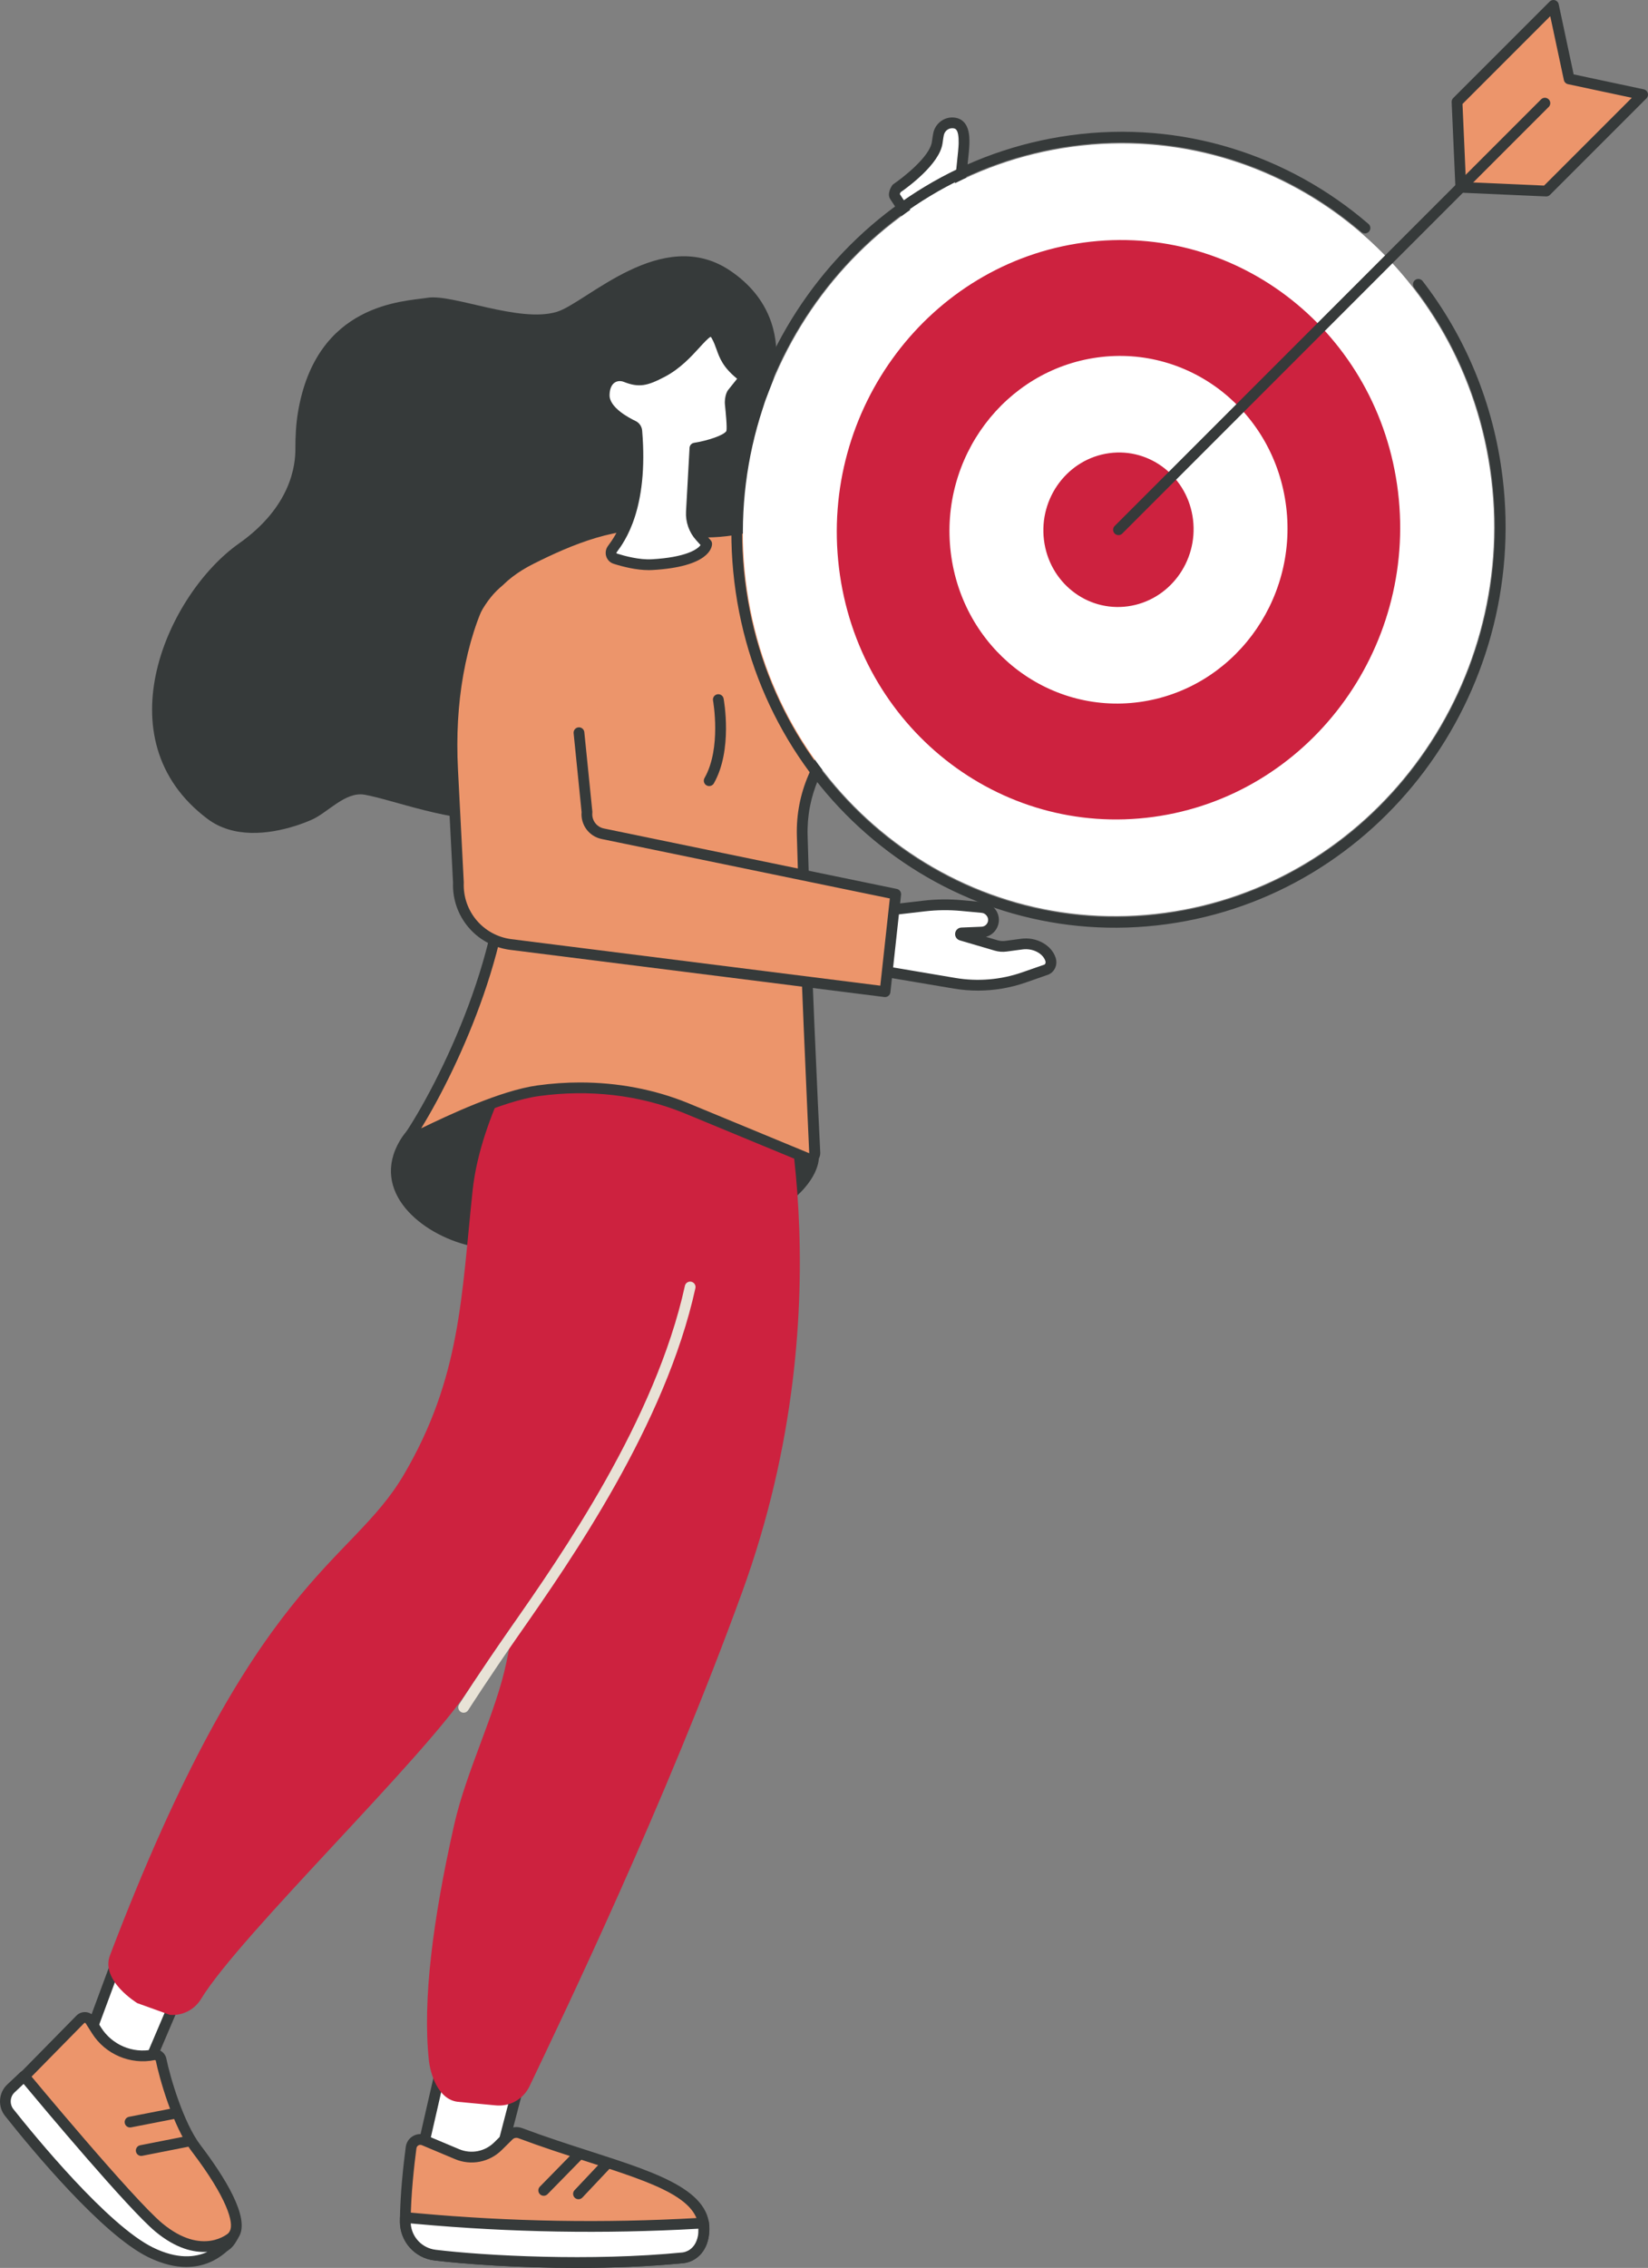
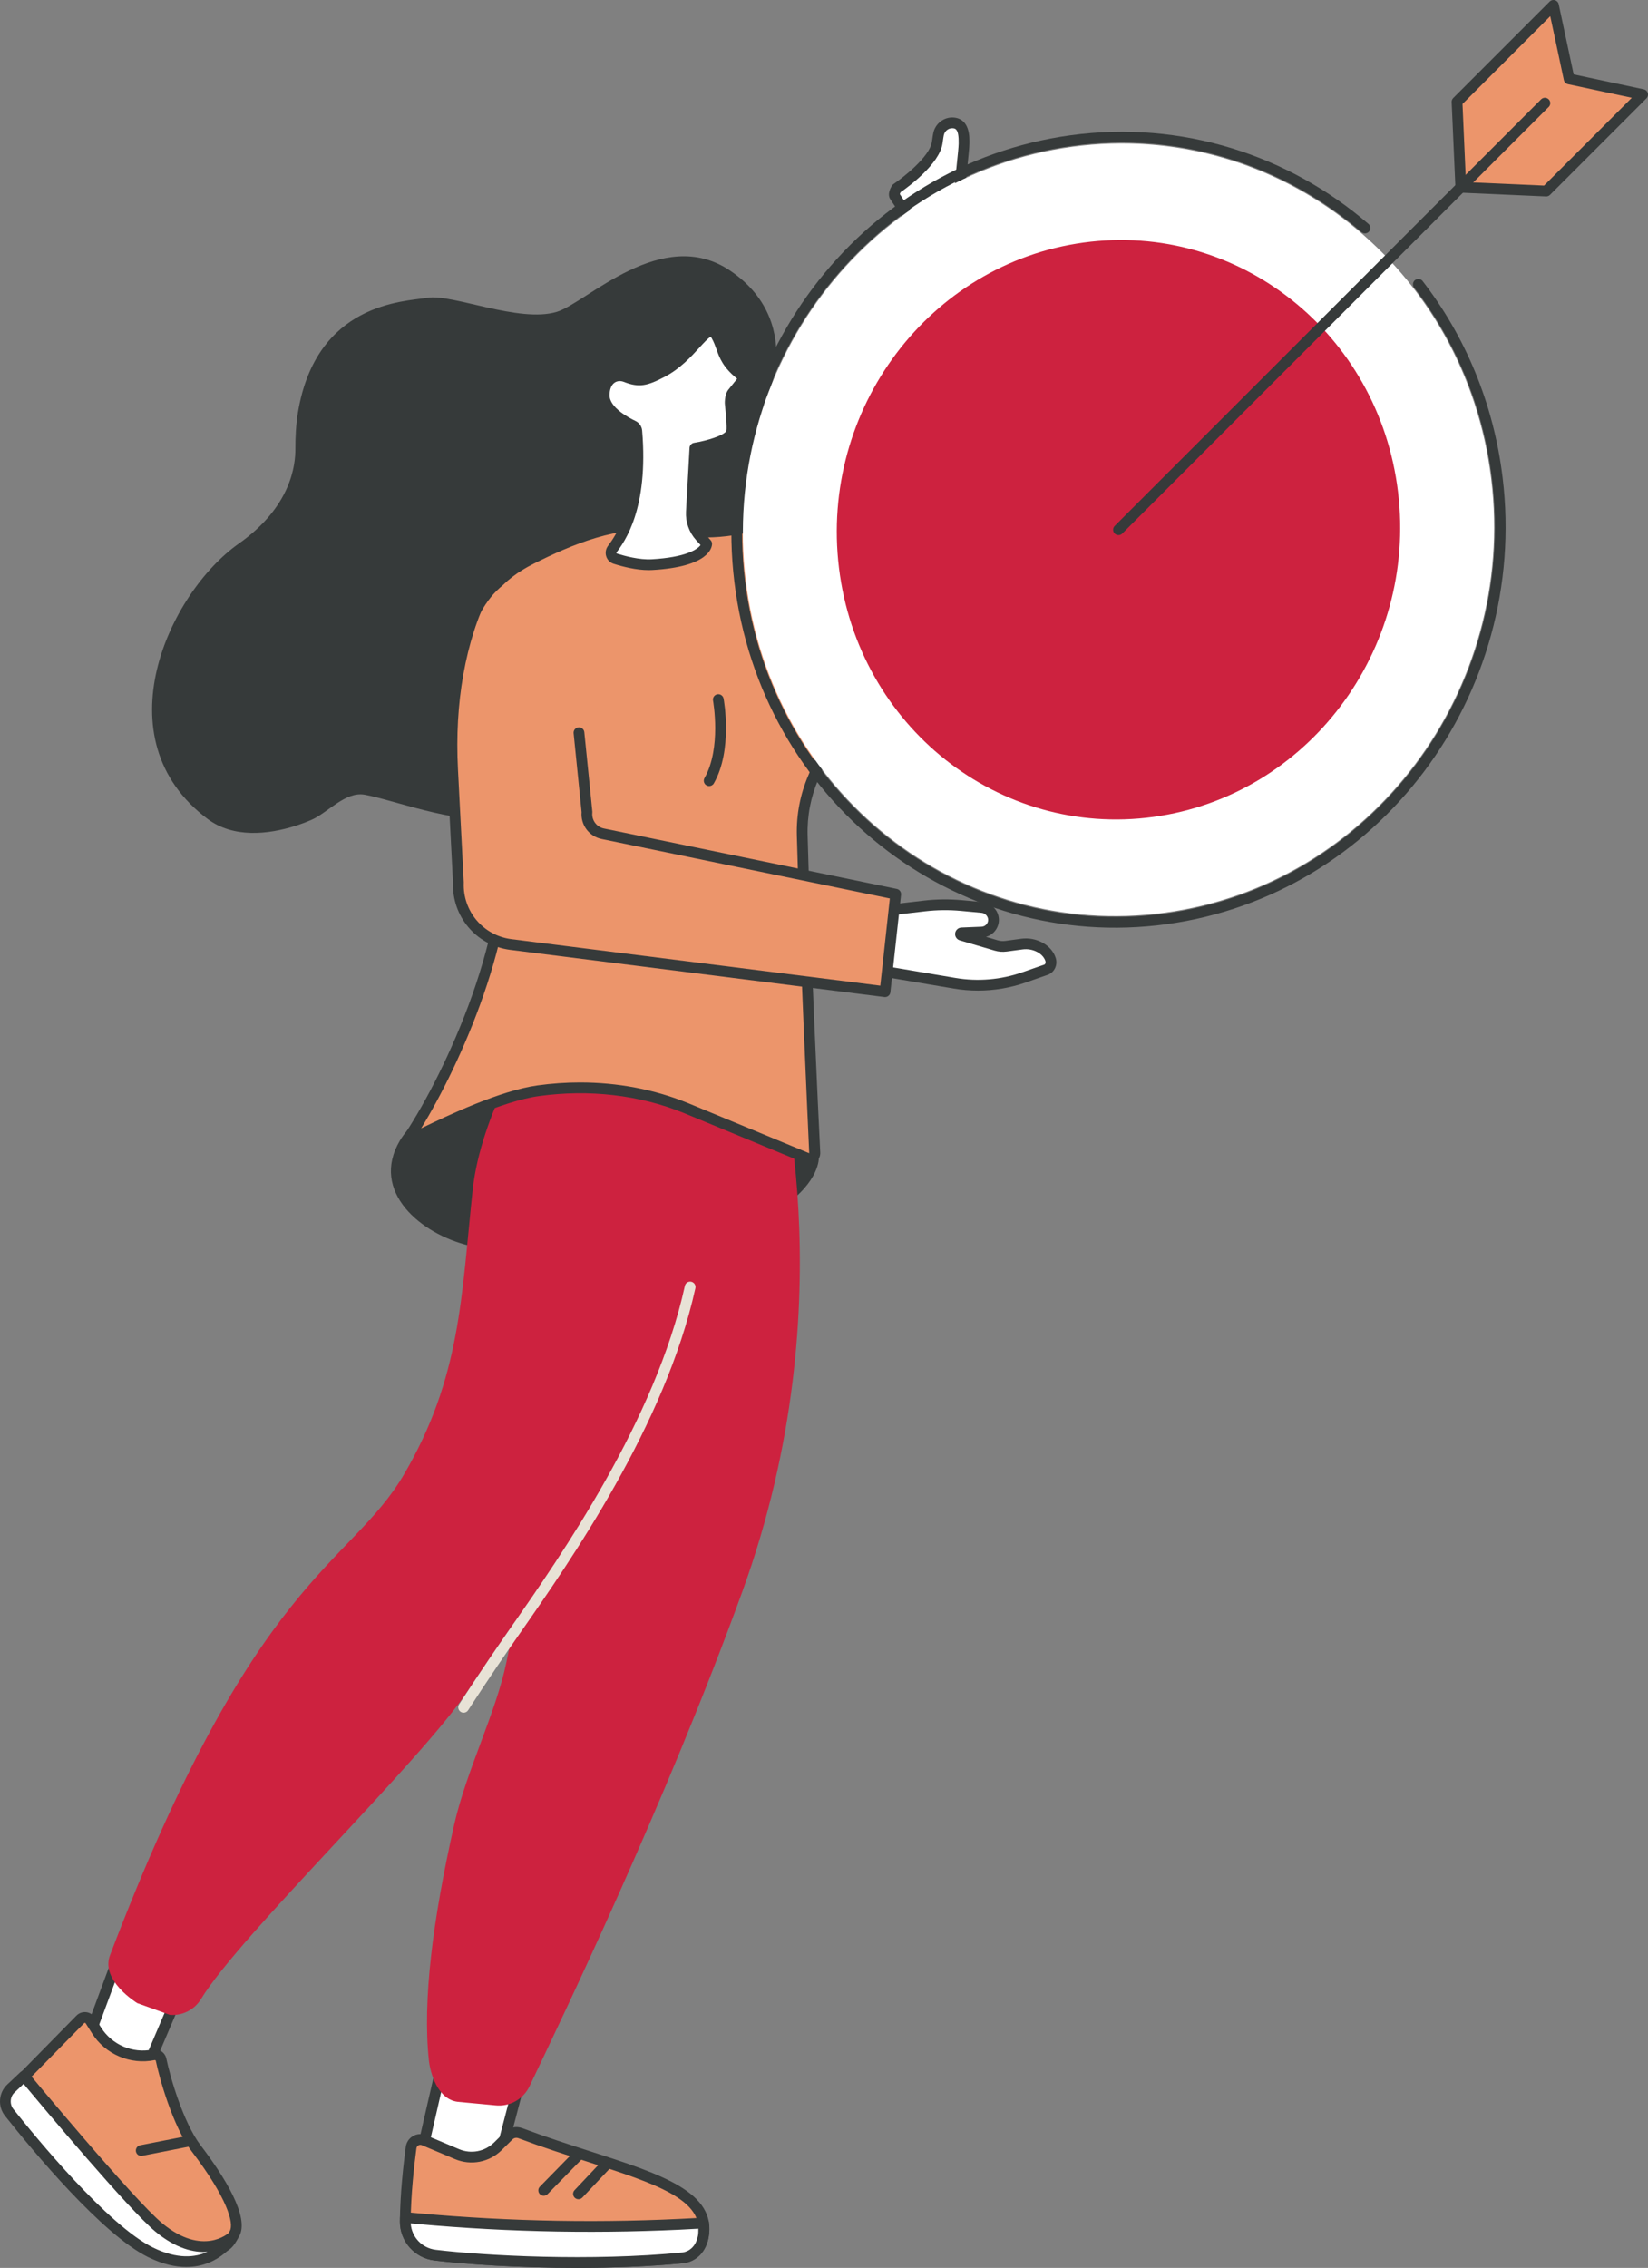
<svg xmlns="http://www.w3.org/2000/svg" id="a" data-name="Illustration" width="459.771" height="632.431" viewBox="0 0 459.771 632.431">
  <rect x="0" y="0" width="459.771" height="632.431" fill="#808080" stroke="none" />
  <g>
    <g>
      <g>
        <g>
          <polygon points="34.497 541.875 22.323 574.713 39.581 580.008 52.602 549.467 34.497 541.875" fill="#fff" stroke-width="0" />
          <path d="M39.581,581.509c-.146,0-.294-.021-.44-.066l-17.259-5.296c-.395-.121-.722-.399-.905-.77-.183-.37-.205-.799-.062-1.186l12.174-32.837c.142-.383.435-.692.81-.855.374-.163.8-.165,1.177-.007l18.105,7.592c.368.154.66.449.81.819.15.37.146.785-.01,1.152l-13.021,30.541c-.241.565-.793.912-1.38.912ZM24.281,573.745l14.449,4.434,11.9-27.911-15.271-6.404-11.078,29.881Z" fill="#363a3a" stroke-width="0" />
        </g>
        <g>
          <path d="M42.842,573.01c-6.187,1.266-12.512-1.429-15.886-6.769l-1.775-2.809c-.615-.973-1.976-1.119-2.783-.298l-15.783,16.05c-2.777,2.591-3.29,7.205-1.073,10.313,2.887,4.048,7.392,9.624,13.193,14.49,10.94,9.178,18.778,25.908,31.929,24.614,13.152-1.294,12.608-2.01,14.743-5.698,2.135-3.689-2.365-12.888-10.654-23.778-5.067-6.658-8.785-19.722-9.804-24.728-.197-.966-1.14-1.584-2.106-1.387Z" fill="#ec956b" stroke-width="0" />
          <path d="M49.235,630.171c-8.963,0-15.555-7.651-21.942-15.065-3.03-3.517-6.163-7.153-9.522-9.971-5.999-5.033-10.625-10.809-13.45-14.769-2.621-3.673-2.05-9.182,1.271-12.281l15.736-16.005c.708-.72,1.688-1.072,2.693-.963,1.004.108,1.889.659,2.428,1.512l1.775,2.809c3.021,4.783,8.775,7.235,14.317,6.1.862-.176,1.74-.006,2.473.478.731.483,1.229,1.221,1.404,2.08,1.053,5.168,4.768,17.864,9.528,24.119,6.603,8.675,13.83,20.131,10.759,25.438-.147.253-.281.493-.407.718-2.141,3.828-3.367,4.529-15.488,5.721-.533.053-1.059.078-1.576.078ZM23.669,564.1c-.059,0-.134.017-.201.085l-15.783,16.05c-2.307,2.154-2.7,5.898-.922,8.39,2.723,3.818,7.178,9.382,12.935,14.212,3.545,2.975,6.759,6.704,9.867,10.311,6.544,7.595,12.727,14.766,20.951,13.96,11.444-1.126,11.74-1.656,13.163-4.2.133-.238.274-.49.428-.757,1.252-2.164-.759-9.255-10.549-22.118-5.482-7.203-9.208-21.053-10.081-25.337-.019-.093-.075-.146-.118-.175-.045-.03-.119-.06-.217-.041-6.758,1.38-13.771-1.607-17.455-7.437l-1.775-2.809c-.061-.097-.149-.125-.211-.132-.01-.001-.021-.002-.033-.002ZM42.842,573.01h.01-.01Z" fill="#363a3a" stroke-width="0" />
        </g>
-         <path d="M36.278,593.273c-.703,0-1.331-.497-1.47-1.213-.159-.813.372-1.601,1.185-1.759l12.465-2.432c.812-.161,1.601.371,1.759,1.185.159.813-.372,1.601-1.185,1.759l-12.465,2.432c-.097.019-.194.028-.289.028Z" fill="#363a3a" stroke-width="0" />
        <path d="M39.399,601.205c-.702,0-1.329-.496-1.47-1.211-.16-.813.369-1.601,1.182-1.762l13.212-2.603c.811-.162,1.601.369,1.761,1.182.16.813-.369,1.602-1.182,1.762l-13.212,2.603c-.098.02-.195.029-.292.029Z" fill="#363a3a" stroke-width="0" />
        <g>
          <path d="M64.856,623.758s-8.08,7.671-20.485-2.557c-8.265-6.815-37.652-42.268-37.652-42.268l-3.685,3.472c-1.867,1.759-2.068,4.673-.467,6.692,7.232,9.114,26.796,32.804,39.473,39.006,15.797,7.728,22.815-4.345,22.815-4.345Z" fill="#fff" stroke-width="0" />
          <path d="M51.968,632.181c-3.022,0-6.544-.753-10.586-2.73-12.846-6.284-32.245-29.662-39.989-39.42-2.072-2.611-1.802-6.44.613-8.716l3.685-3.473c.301-.284.705-.43,1.121-.405.414.025.798.221,1.063.54.293.353,29.39,35.42,37.451,42.067,11.25,9.275,18.427,2.693,18.498,2.626.541-.513,1.378-.552,1.963-.089.585.463.742,1.286.367,1.931-.059.101-4.604,7.669-14.185,7.669ZM6.586,581.12l-2.523,2.378c-1.291,1.216-1.432,3.267-.321,4.668,5.943,7.489,26.317,32.406,38.957,38.591,6.808,3.33,11.788,2.765,15.172,1.199-3.783.253-8.732-.878-14.456-5.597-7.5-6.184-31.487-34.823-36.831-41.238Z" fill="#363a3a" stroke-width="0" />
        </g>
      </g>
      <g>
        <g>
          <polygon points="128.3 553.925 117.488 601.142 136.793 611.822 150.188 560.522 128.3 553.925" fill="#fff" stroke-width="0" />
          <path d="M136.793,613.322c-.251,0-.501-.063-.726-.188l-19.305-10.68c-.585-.324-.885-.996-.736-1.648l10.811-47.217c.093-.405.35-.753.708-.962.359-.209.789-.26,1.187-.139l21.888,6.598c.772.232,1.222,1.035,1.018,1.815l-13.396,51.299c-.117.448-.434.817-.86.999-.19.081-.391.122-.591.122ZM119.202,600.376l16.627,9.199,12.542-48.033-18.968-5.717-10.202,44.552Z" fill="#363a3a" stroke-width="0" />
        </g>
        <g>
          <path d="M114.693,598.884c-.609,4.571-1.585,13.047-1.617,20.642-.02,4.769,3.568,8.766,8.276,9.34,13.309,1.622,43.484,3.284,69.158.758,1.758-.173,4.859-1.484,5.694-5.907,2.803-14.85-22.876-18.303-51.078-28.862-1.105-.414-2.349-.155-3.191.676l-3.011,2.975c-3.014,2.977-7.509,3.847-11.406,2.208l-9.253-3.891c-1.576-.663-3.344.36-3.571,2.062Z" fill="#ec956b" stroke-width="0" />
          <path d="M161.047,632.431c-16.26,0-31.209-1.02-39.877-2.077-5.493-.669-9.617-5.327-9.594-10.835.032-7.725,1.035-16.369,1.63-20.834.171-1.283.911-2.386,2.03-3.026,1.113-.637,2.428-.717,3.61-.221l9.252,3.891c3.346,1.407,7.182.665,9.771-1.892l3.011-2.975c1.249-1.233,3.123-1.631,4.771-1.014,6.573,2.461,12.892,4.497,19.003,6.465,19.787,6.374,35.415,11.408,33.023,24.081-.913,4.835-4.352,6.858-7.021,7.121-9.626.947-19.854,1.315-29.61,1.315ZM116.18,599.083c-.585,4.394-1.572,12.892-1.603,20.45-.017,3.987,2.974,7.359,6.956,7.844,13.736,1.673,43.403,3.256,68.83.754.592-.059,3.586-.559,4.367-4.692,1.901-10.072-11.897-14.517-30.995-20.668-6.144-1.979-12.497-4.025-19.135-6.511-.558-.209-1.191-.077-1.611.338l-3.011,2.975c-3.455,3.413-8.573,4.403-13.042,2.524l-9.252-3.891c-.428-.181-.783-.04-.956.058-.301.172-.501.471-.547.82Z" fill="#363a3a" stroke-width="0" />
        </g>
        <g>
          <path d="M113.088,618.384s-.01.77-.012,1.142c-.02,4.769,3.568,8.766,8.276,9.34,13.309,1.622,43.484,3.284,69.158.758,1.758-.173,4.859-1.484,5.694-5.907.256-1.355.075-3.796.075-3.796l-1.822.103c-25.952,1.472-51.976,1.031-77.864-1.322l-3.506-.319Z" fill="#fff" stroke-width="0" />
          <path d="M161.047,632.431c-16.26,0-31.209-1.02-39.877-2.077-5.493-.669-9.617-5.327-9.594-10.835.001-.376.012-1.156.012-1.156.006-.418.185-.815.496-1.094.31-.28.723-.419,1.14-.379l3.506.319c25.729,2.337,51.852,2.782,77.643,1.318l1.822-.104c.81-.045,1.52.571,1.581,1.387.02.27.187,2.68-.097,4.185-.913,4.835-4.352,6.858-7.021,7.121-9.626.947-19.854,1.315-29.61,1.315ZM114.589,620.026c.22,3.769,3.126,6.885,6.943,7.35,13.736,1.673,43.403,3.256,68.83.754.592-.059,3.586-.559,4.367-4.692.094-.497.116-1.247.109-1.933l-.297.017c-25.937,1.472-52.209,1.026-78.084-1.326l-1.869-.17Z" fill="#363a3a" stroke-width="0" />
        </g>
        <path d="M151.689,612.324c-.379,0-.758-.142-1.05-.429-.592-.58-.601-1.529-.021-2.121l9.798-9.999c.58-.592,1.53-.601,2.121-.022.592.58.602,1.529.022,2.121l-9.798,9.999c-.293.3-.683.45-1.071.45Z" fill="#363a3a" stroke-width="0" />
        <path d="M161.39,613.285c-.369,0-.739-.136-1.029-.409-.603-.568-.63-1.518-.062-2.12l7.827-8.295c.568-.602,1.518-.63,2.12-.061.602.568.63,1.518.061,2.12l-7.827,8.295c-.295.313-.692.471-1.091.471Z" fill="#363a3a" stroke-width="0" />
      </g>
      <g>
        <path d="M219.912,320.01c3.745,1.425,8.528,2.844,8.528,2.844,0,0,.371,6.58-10.128,13.798-8.411,5.783-38.528,22.24-87.381,10.705-13.474-3.182-27.769-15.067-19.356-29.304,11.216-18.981,60.426-15.158,60.426-15.158l47.912,17.115Z" fill="#363a3a" stroke-width="0" />
        <path d="M148.007,286.842c.367,2.664-13.848,23.462-16.151,45.119-3.138,29.513-3.291,52.202-19.181,79.256-15.025,25.58-41.633,28.039-82,134.074-2.687,7.059,7.638,13.315,7.638,13.315l9.063,3.254c3.506.308,6.88-1.403,8.708-4.411,10.784-17.742,61.842-66.745,74.731-86.354,15.138-23.033,57.643-80.32,62.031-108.981,4.137-27.02,5.162-66.021,5.266-70.399.006-.233-.166-.426-.398-.455l-49.707-4.418Z" fill="#cd223f" stroke-width="0" />
        <path d="M216.045,292.763s20.874,68.997-8.951,151.098c-21.571,59.381-50.499,119.296-59.368,137.928-1.737,3.648-5.607,5.781-9.62,5.304l-10.405-.976c-5.608-.667-7.676-8.063-8.048-11.566-1.774-16.688,1.062-39.024,7.041-65.623,3.418-15.204,11.714-31.363,14.6-45.44,3.953-19.282,6.923-35.662,7.584-44.085,3.274-41.749-5.292-60.093-4.073-89.594,1.328-32.142,10.372-47.798,10.372-47.798l60.87,10.753Z" fill="#cd223f" stroke-width="0" />
        <path d="M129.347,477.61c-.276,0-.556-.076-.806-.236-.698-.446-.903-1.373-.457-2.071.057-.089,5.793-9.06,13.735-20.443l.728-1.043c14.083-20.174,40.295-57.726,48.53-95.244.177-.809.976-1.32,1.787-1.144.809.178,1.321.977,1.144,1.787-8.364,38.101-34.799,75.972-49.001,96.317l-.728,1.043c-7.907,11.333-13.61,20.252-13.666,20.34-.286.448-.771.693-1.266.693Z" fill="#e8e2d6" stroke-width="0" />
      </g>
    </g>
    <g>
      <g>
        <path d="M214.061,110.313c1.405-3.04,2.325-6.286,2.51-9.63.389-7.015-1.377-17.437-12.835-25.186-19.05-12.882-40.129,8.984-48.415,11.474-10.531,3.164-29.076-5.077-36.047-3.933-6.435,1.055-31.034,1.288-36.148,31.957-.564,3.383-.723,6.819-.719,10.249.006,4.346-1.088,15.985-15.775,26.34-19.627,13.839-38.462,54.537-8.695,76.806,7.122,5.328,16.787,4.361,24.555,1.889,1.408-.448,2.896-.998,4.444-1.67,4.479-1.945,9.396-7.942,14.778-6.994,15.772,2.777,66.002,26.243,61.903-30.478-1.152-15.945-.882-26.549,13.236-29.861,5.443-1.277,14.987,2.823,25.546.288,22.444-5.389,16.762-30.373,12.394-38.647-3.225-6.108-1.965-9.938-.733-12.604Z" fill="#363a3a" stroke-width="0" />
        <g>
          <path d="M273.1,68.952c-.025-.308-.309-.523-.613-.468l-4.024.723c-.507.091-.947-.345-.875-.855.419-2.996.434-5.333.212-7.124-.777-6.243,1.069-17.524,1.149-21.159.082-3.678-.662-5.549-2.896-5.794-1.919-.21-3.694,1.094-4.173,2.964-.115.451-.25,1.426-.417,2.57-.828,5.645-11.342,12.758-11.342,12.758,0,0-.96,1.447-.477,2.179l4.704,7.134c.812,1.409.799,4.74.52,8.089-.062.744-.636,1.344-1.379,1.429l-4.521.514c-.281.032-.495.26-.503.543-.118,4.45-1.264,38.271-9.193,54.128-7.759,15.519-33.355,24.723-50.303,21.008-1.279-.281-2.569-.54-3.866-.77-11.721-2.084-24.919,3.019-36.957,9.074-18.93,9.522-18.231,25.245-15.294,45.563,2.257,15.611,6.013,9.639,7.944,30.242,3.024,32.256-18.449,73.506-27.295,86.358-.7,1.017,22.298-11.916,36.655-13.892,13.89-1.911,28.034-.5,41.033,4.753l34,14.058c1.056.437,2.208-.369,2.152-1.511-.52-10.51-2.561-52.851-3.528-88.48-.152-5.602.919-11.165,3.139-16.31l.784-1.816c1.351-3.132,2.309-6.44,2.605-9.838.474-5.433-.449-10.941-2.74-15.982l-3.41-7.502c.181-.842.391-1.344.636-1.427,10.621-3.611,31.437-12.32,37.81-25.915,13.986-29.836,10.939-79.395,10.462-85.246Z" fill="#ec956b" stroke-width="0" />
          <path d="M268.949,40.07c.082-3.678-.663-5.549-2.896-5.794-1.919-.21-3.693,1.094-4.173,2.963-.116.451-.25,1.426-.417,2.57-.828,5.645-11.342,12.758-11.342,12.758,0,0-.96,1.447-.477,2.179l4.704,7.134c.812,1.409.799,4.74.52,8.089l12.72-1.618c.419-2.996.434-5.333.211-7.124-.777-6.243,1.069-17.524,1.149-21.158Z" fill="#fff" stroke-width="0" />
          <path d="M225.793,324.6c-.396,0-.795-.078-1.176-.235l-33.999-14.057c-12.304-4.973-26.229-6.585-40.254-4.654-10.243,1.41-25.088,8.574-32.222,12.018-4.763,2.299-4.951,2.391-5.788,1.413-.443-.517-.471-1.314-.085-1.874,10.061-14.621,29.91-54.724,27.037-85.367-1.039-11.087-2.552-14.15-4.154-17.393-1.345-2.722-2.735-5.537-3.781-12.775-2.979-20.608-3.685-37.164,16.104-47.117,10.907-5.486,25.07-11.488,37.893-9.212,1.266.225,2.586.488,3.924.782,15.73,3.448,40.933-4.801,48.64-20.214,7.82-15.64,8.934-49.668,9.035-53.497.029-1.037.798-1.875,1.83-1.994l4.524-.514c.504-5.455-.081-6.949-.271-7.279l-4.657-7.058c-.955-1.448.125-3.301.479-3.834.108-.163.247-.303.409-.413,2.772-1.878,10.099-7.646,10.698-11.733l.063-.434c.148-1.017.265-1.821.386-2.291.669-2.615,3.158-4.37,5.789-4.082,4.385.482,4.274,5.449,4.232,7.319-.027,1.205-.223,3.067-.471,5.425-.507,4.813-1.201,11.405-.689,15.515.23,1.855.202,4.04-.085,6.507l3.019-.542c.559-.1,1.142.04,1.593.387.45.346.734.87.78,1.436.181,2.217,4.227,54.375-10.599,86.003-6.706,14.306-28.595,23.222-38.217,26.538-.002.007-.004.014-.006.02l3.195,7.028c2.375,5.227,3.368,11.013,2.868,16.733-.289,3.322-1.206,6.788-2.722,10.302l-.784,1.816c-2.149,4.981-3.164,10.256-3.017,15.676.958,35.282,2.941,76.618,3.526,88.446.052,1.052-.431,2.041-1.291,2.646-.525.37-1.138.56-1.757.56ZM161.854,301.861c10.44,0,20.605,1.913,29.899,5.669l34.011,14.062c-.505-11.887-2.49-53.251-3.449-88.564-.159-5.859.938-11.56,3.261-16.945l.784-1.816c1.389-3.219,2.226-6.373,2.488-9.374.454-5.207-.449-10.474-2.611-15.231l-3.41-7.502c-.133-.293-.168-.621-.101-.935.239-1.112.6-2.187,1.623-2.533,8.995-3.059,30.604-11.631,36.932-25.131,13.344-28.466,10.905-75.689,10.401-83.408l-2.953.53c-.705.128-1.437-.094-1.954-.592-.521-.501-.773-1.229-.672-1.947.367-2.624.438-4.888.208-6.731-.554-4.451.161-11.241.683-16.199.231-2.198.431-4.097.456-5.178.091-4.089-.943-4.202-1.56-4.27-1.157-.122-2.254.666-2.556,1.845-.081.315-.198,1.122-.323,1.977l-.063.438c-.847,5.769-9.731,12.222-11.704,13.59-.093.178-.175.372-.213.507l4.571,6.932c.596,1.029,1.267,2.994.762,9.04-.122,1.455-1.259,2.63-2.704,2.795l-3.718.422c-.211,6.519-1.624,38.54-9.326,53.943-8.286,16.57-35.204,25.477-51.967,21.803-1.299-.285-2.58-.54-3.807-.758-11.949-2.126-25.527,3.66-36.02,8.937-18.038,9.073-17.381,23.963-14.483,44.008.978,6.767,2.205,9.248,3.502,11.876,1.652,3.344,3.36,6.803,4.451,18.441,2.703,28.835-14.071,65.658-24.792,83.087,7.498-3.616,22.058-10.537,32.454-11.968,3.983-.548,7.962-.821,11.9-.821ZM271.605,69.073s0,.003,0,.005c0-.002,0-.003,0-.004h0Z" fill="#363a3a" stroke-width="0" />
        </g>
        <g>
          <path d="M174.611,105.107c3.726,1.463,5.589,1.03,10.164-1.367,8.914-4.669,12.5-14.702,15.056-10.222,2.23,3.909,1.394,6.707,7.099,11.206.547.431.333,1.341-.13,1.86l-2.415,3.01c-.52.583-.732,2.236-.653,3.013.243,2.402.794,7.361.261,8.285-1.552,2.689-10.121,4.074-10.121,4.074l-.983,17.796c-.138,2.505.728,4.962,2.407,6.826l1.862,2.067s-.12,4.955-15.259,5.804c-3.575.201-7.68-.855-10.241-1.668-1.123-.357-1.534-1.713-.831-2.659,2.534-3.411,8.57-12.287,6.832-32.941-.053-.627-.442-1.178-1.01-1.447-2.183-1.031-8.13-4.164-8.086-8.563.047-4.674,3.334-6.141,6.05-5.074Z" fill="#fff" stroke-width="0" />
          <path d="M180.984,158.985c-3.464,0-7.176-.936-9.781-1.763-.993-.315-1.747-1.065-2.067-2.057s-.139-2.085.486-2.926c2.05-2.761,8.288-11.161,6.541-31.921-.008-.09-.069-.175-.156-.216-3.363-1.588-8.996-4.99-8.946-9.935.027-2.668,1.002-4.783,2.743-5.958,1.526-1.029,3.527-1.215,5.355-.497,3.129,1.229,4.462,1.035,8.919-1.299,3.828-2.005,6.619-5.067,8.862-7.527,2.216-2.43,3.815-4.189,5.726-3.975.993.11,1.823.737,2.466,1.865.757,1.326,1.178,2.501,1.586,3.638.827,2.305,1.542,4.296,5.139,7.134.512.404.826.997.885,1.671.072.822-.237,1.706-.825,2.366l-2.364,2.95c-.193.288-.388,1.353-.331,1.925l.051.504c.587,5.738.591,7.686.017,8.681-1.521,2.637-7.258,4.053-9.988,4.59l-.918,16.613c-.115,2.092.623,4.184,2.024,5.739l1.862,2.067c.256.285.394.657.385,1.04-.025,1.059-.95,6.383-16.675,7.265-.33.019-.663.027-.998.027ZM172.901,106.274c-.517,0-1.005.142-1.42.421-.899.606-1.403,1.85-1.42,3.501-.035,3.49,5.523,6.387,7.227,7.192,1.053.497,1.767,1.523,1.864,2.678,1.842,21.891-4.905,30.976-7.122,33.961-.063.084-.056.164-.039.216.029.09.093.11.12.119,2.143.681,6.254,1.795,9.704,1.6,9.396-.527,12.783-2.725,13.63-3.966l-1.264-1.403c-1.932-2.145-2.949-5.029-2.79-7.912l.983-17.796c.039-.703.562-1.285,1.258-1.397,3.72-.604,8.17-2.018,9.02-3.278.245-1.016-.21-5.462-.361-6.941l-.052-.509c-.086-.849.055-3.073,1.026-4.163l2.365-2.951c.007-.008.014-.017.021-.025-3.975-3.234-4.879-5.755-5.754-8.195-.381-1.062-.741-2.065-1.368-3.164-.103-.18-.184-.284-.236-.342-.631.242-2.069,1.819-3.133,2.987-2.275,2.495-5.39,5.912-9.688,8.163-4.842,2.536-7.169,3.098-11.408,1.434-.39-.153-.783-.229-1.161-.229Z" fill="#363a3a" stroke-width="0" />
        </g>
        <path d="M140.288,163.226c-9.665,7.434-13.814,27.417-14.435,43.251l2.037,39.628c-.339,8.642,5.951,16.123,14.523,17.274l104.507,13.17,2.974-27.189-81.676-16.846c-2.825-.564-4.755-3.19-4.449-6.055l3.072-28.821-26.552-34.411Z" fill="#ec956b" stroke-width="0" />
        <g>
          <path d="M249.914,253.57l7.991-.926c3.43-.398,6.892-.437,10.33-.117l5.775.537c.864.08,1.665.489,2.238,1.141l.073.083c1.051,1.196,1.131,2.961.192,4.247-.611.837-1.57,1.35-2.606,1.393l-5.635.232c-.368.015-.432.533-.078.637l9.719,2.858c.89.262,1.825.333,2.745.21l4.415-.593c3.365-.452,7.062,1.241,8.02,4.305.352,1.127-.117,2.397-1.218,2.827-.013.005-.026.01-.039.015l-6.155,2.147c-6.211,2.166-12.868,2.728-19.354,1.632l-18.319-3.094,1.906-17.533Z" fill="#fff" stroke-width="0" />
          <path d="M272.81,276.24c-2.252,0-4.504-.186-6.733-.563l-18.319-3.095c-.817-.138-1.367-.912-1.229-1.729.138-.816.909-1.366,1.729-1.229l18.319,3.095c6.22,1.051,12.655.507,18.61-1.57l6.155-2.147c.339-.133.433-.612.319-.977-.683-2.183-3.548-3.652-6.389-3.267l-4.414.593c-1.136.151-2.269.066-3.369-.258l-9.718-2.858c-.86-.252-1.406-1.082-1.297-1.973.109-.891.84-1.565,1.737-1.601l5.635-.232c.582-.024,1.112-.308,1.456-.778.529-.724.484-1.7-.107-2.373l-.071-.081c-.323-.368-.767-.594-1.251-.639l-5.776-.538c-3.326-.309-6.697-.271-10.018.114l-7.991.927c-.823.088-1.567-.495-1.663-1.317-.095-.823.495-1.567,1.317-1.663l7.991-.927c3.528-.409,7.108-.45,10.642-.121l5.775.538c1.251.116,2.397.7,3.226,1.645l.071.08c1.528,1.739,1.642,4.256.279,6.124-.663.909-1.597,1.547-2.655,1.837l3.266.96c.693.204,1.407.258,2.122.162l4.414-.593c4.291-.577,8.534,1.771,9.651,5.345.602,1.925-.322,3.977-2.105,4.672l-6.245,2.181c-4.298,1.499-8.829,2.258-13.366,2.258Z" fill="#363a3a" stroke-width="0" />
        </g>
        <path d="M246.92,278.048c-.062,0-.125-.004-.188-.012l-104.507-13.17c-9.381-1.258-16.172-9.312-15.836-18.751l-1.618-31.469c-.488-9.494.03-18.589,1.539-27.035,1.589-8.892,4.093-16.685,7.441-23.163.38-.736,1.286-1.024,2.021-.644.736.38,1.024,1.285.644,2.021-3.21,6.211-5.617,13.719-7.153,22.314-1.469,8.221-1.973,17.087-1.497,26.353l1.621,31.535c.002.045.002.091,0,.136-.311,7.913,5.373,14.675,13.223,15.727l102.983,12.978,2.659-24.317-80.339-16.57c-3.546-.709-5.955-3.925-5.653-7.52l-2.224-21.984c-.083-.824.517-1.56,1.341-1.643.817-.087,1.56.517,1.643,1.341l2.239,22.13c.011.103.01.207,0,.31-.225,2.107,1.173,4.01,3.252,4.425l81.685,16.848c.757.156,1.272.863,1.188,1.632l-2.974,27.189c-.044.4-.246.765-.562,1.014-.266.21-.594.323-.929.323Z" fill="#363a3a" stroke-width="0" />
      </g>
      <path d="M197.851,219.21c-.252,0-.508-.064-.743-.198-.719-.411-.969-1.327-.558-2.046,4.759-8.329,2.4-21.473,2.376-21.604-.151-.814.387-1.597,1.201-1.748.813-.149,1.597.386,1.748,1.2.108.581,2.588,14.349-2.721,23.641-.277.484-.783.756-1.304.756Z" fill="#363a3a" stroke-width="0" />
      <path d="M253.131,72.924c-.757,0-1.408-.572-1.49-1.342-.087-.824.51-1.562,1.334-1.65l7.528-.797c.82-.083,1.562.51,1.649,1.334.087.824-.51,1.562-1.334,1.65l-7.528.797c-.053.006-.107.008-.16.008Z" fill="#363a3a" stroke-width="0" />
    </g>
  </g>
  <g>
    <path d="M325.002,254.504c-57.424,7.823-109.776-33.641-116.933-92.612-7.157-58.971,33.593-113.118,91.016-120.941,57.424-7.823,109.776,33.641,116.933,92.612,7.157,58.971-33.593,113.118-91.016,120.941Z" fill="#fff" stroke-width="0" />
    <path d="M321.762,227.81c-43.068,5.867-82.332-25.231-87.7-69.459-5.368-44.228,25.195-84.839,68.262-90.706,43.068-5.867,82.332,25.231,87.699,69.459,5.367,44.228-25.195,84.839-68.262,90.706Z" fill="#cd223f" stroke-width="0" />
-     <path d="M317.875,195.777c-25.841,3.52-49.399-15.138-52.62-41.675-3.221-26.537,15.117-50.903,40.957-54.424,25.841-3.52,49.399,15.138,52.62,41.675,3.22,26.537-15.117,50.903-40.957,54.423Z" fill="#fff" stroke-width="0" />
+     <path d="M317.875,195.777Z" fill="#fff" stroke-width="0" />
    <path d="M314.635,169.083c-11.485,1.565-21.955-6.728-23.387-18.522-1.431-11.794,6.719-22.624,18.203-24.188,11.485-1.565,21.955,6.728,23.387,18.522,1.431,11.794-6.719,22.624-18.203,24.188Z" fill="#cd223f" stroke-width="0" />
    <g>
      <polygon points="431.37 53.281 407.542 52.229 406.49 28.401 433.392 1.5 437.764 22.007 458.271 26.379 431.37 53.281" fill="#ec956b" stroke="#363a3a" stroke-linecap="round" stroke-linejoin="round" stroke-width="3" />
      <line x1="312.044" y1="147.727" x2="431.003" y2="28.768" fill="none" stroke="#363a3a" stroke-linecap="round" stroke-linejoin="round" stroke-width="3" />
    </g>
    <path d="M395.699,79.289c11.638,15.059,19.523,33.506,22.016,54.043,7.273,59.934-34.141,114.964-92.502,122.915-58.361,7.951-111.568-34.19-118.841-94.123-7.274-59.934,34.141-114.964,92.502-122.915,30.723-4.185,60.018,5.511,81.935,24.377" fill="none" stroke="#363a3a" stroke-linecap="round" stroke-miterlimit="10" stroke-width="3" />
  </g>
</svg>